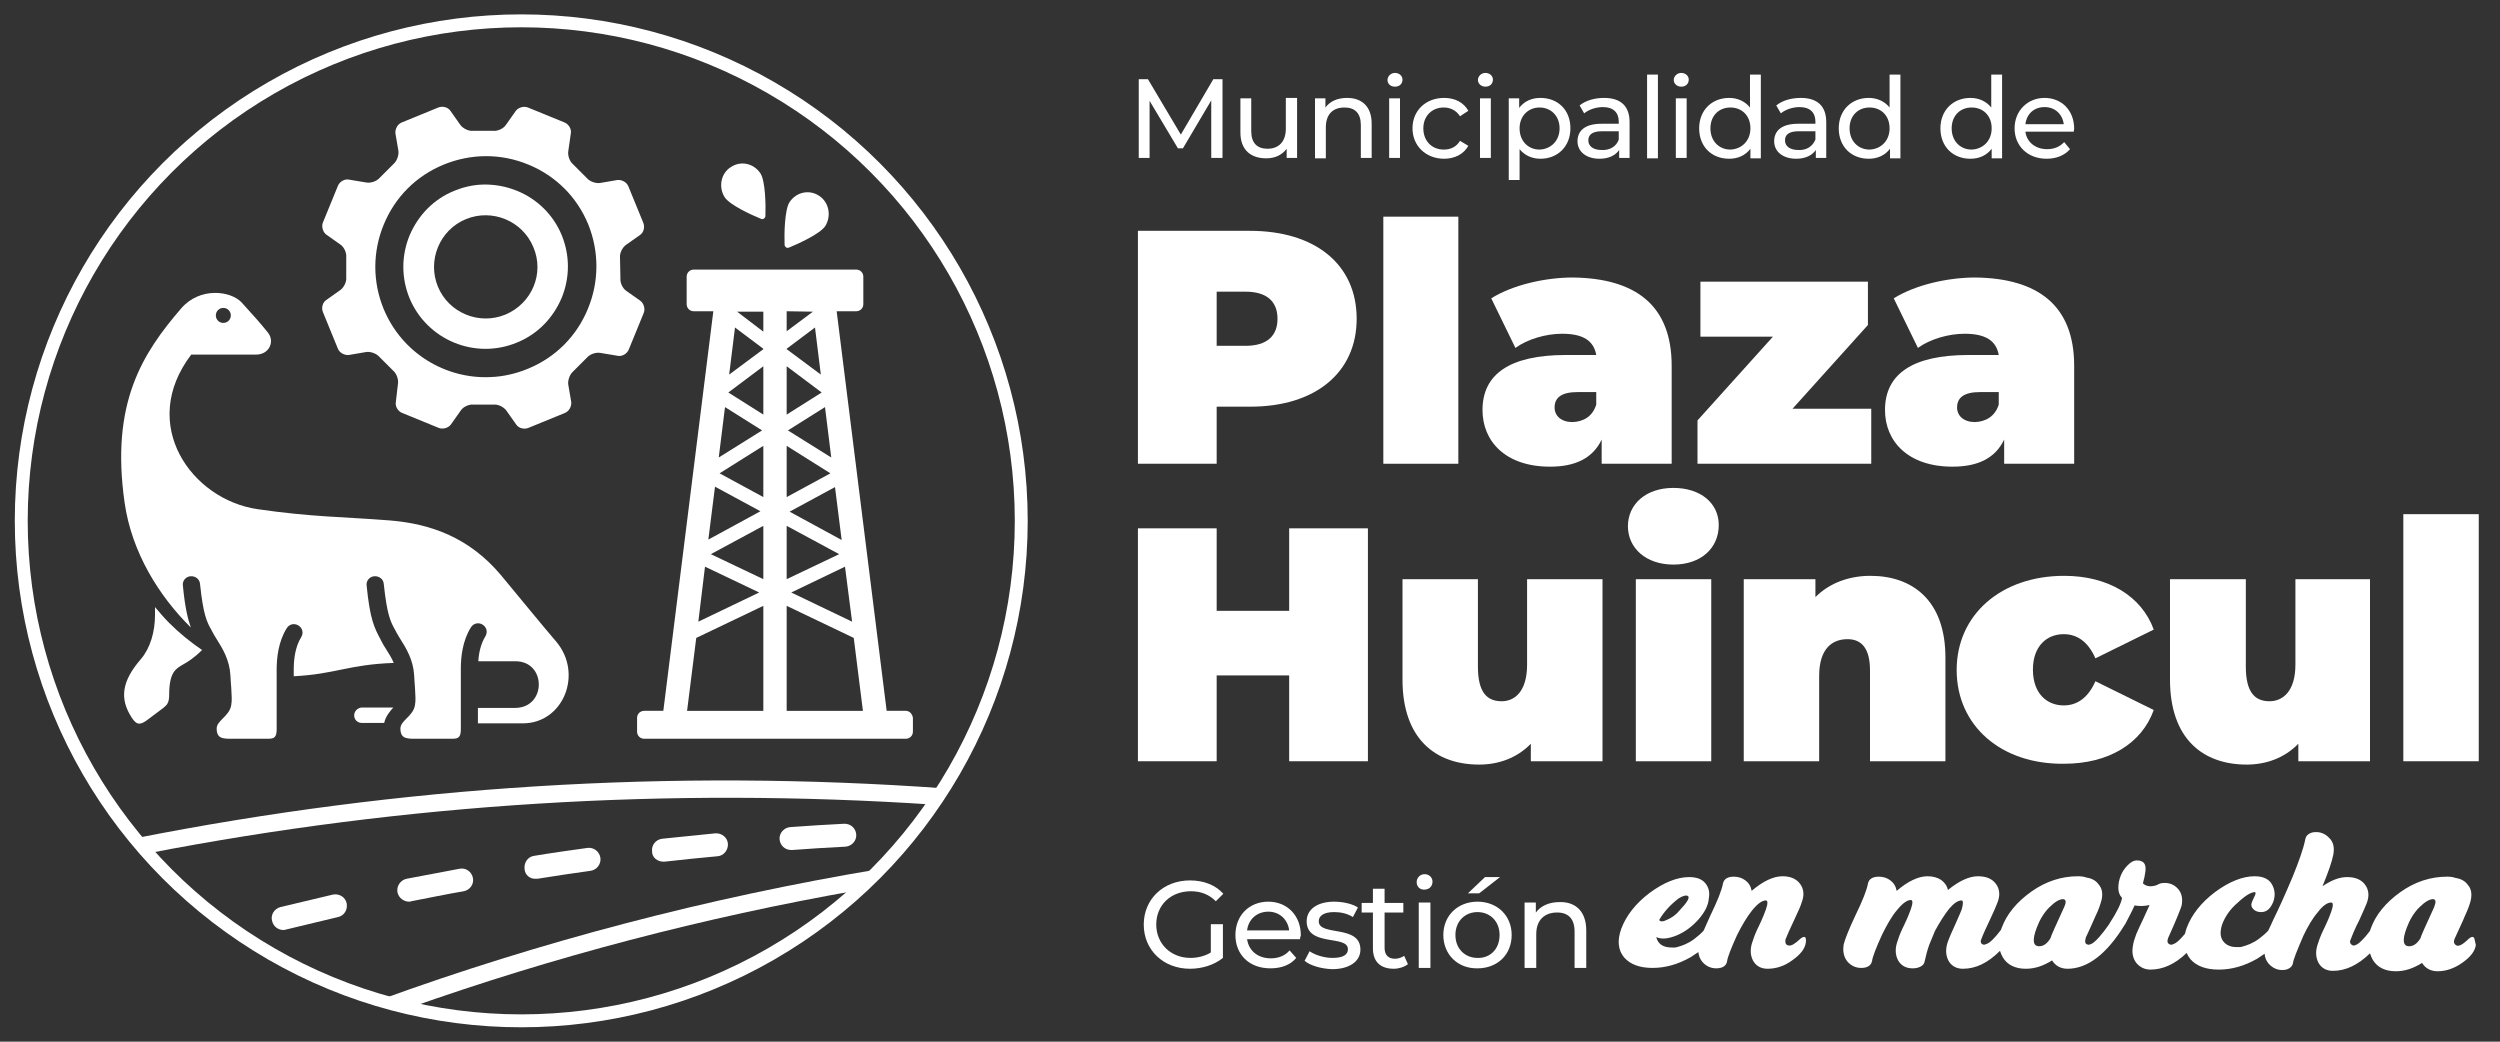
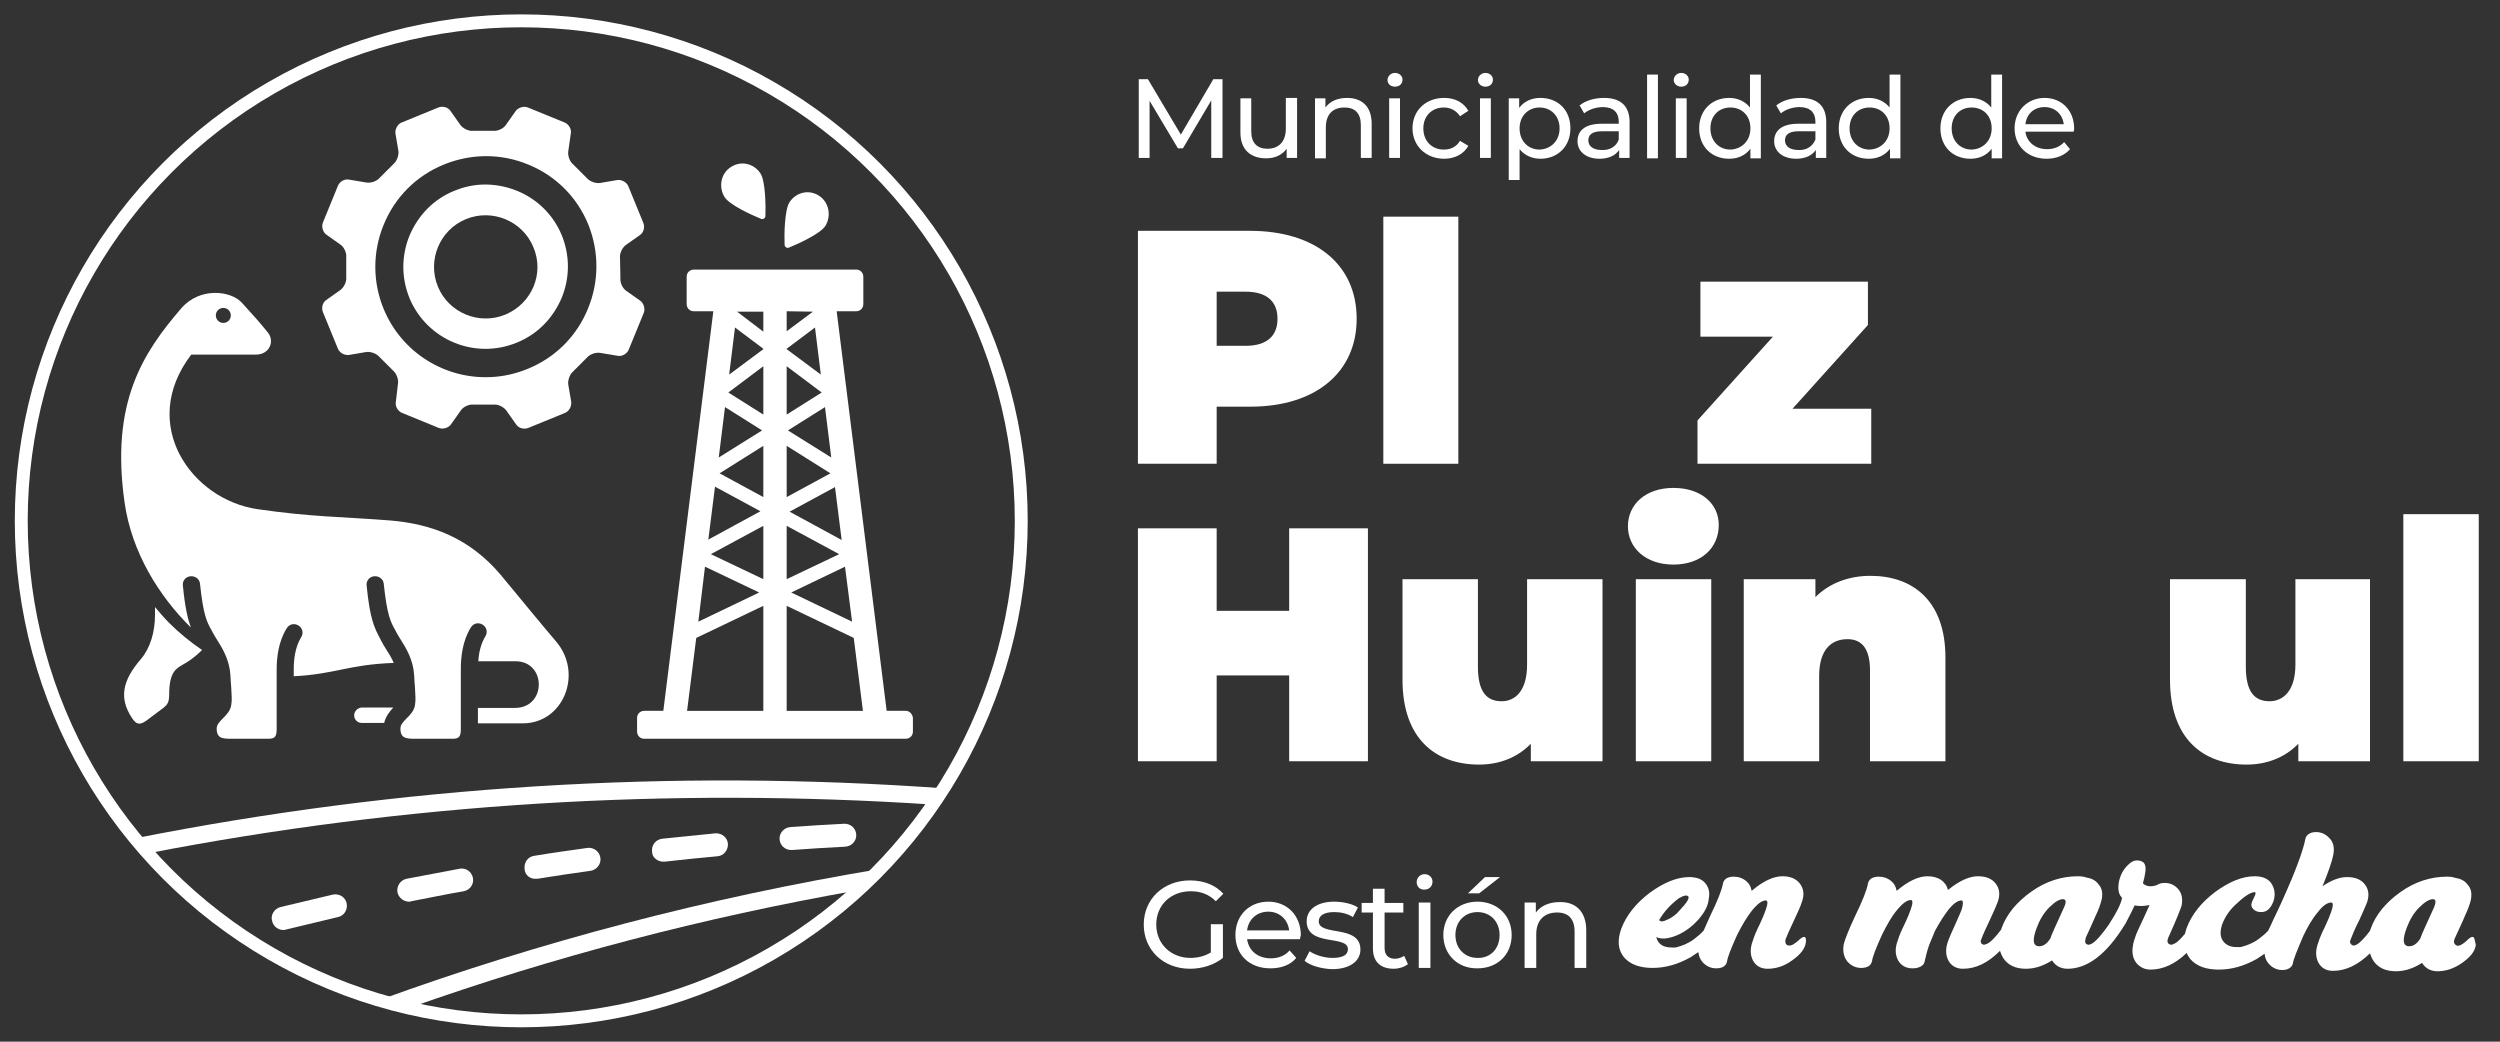
<svg xmlns="http://www.w3.org/2000/svg" version="1.1" id="Layer_1" x="0px" y="0px" viewBox="0 0 600 250" style="enable-background:new 0 0 600 250;" xml:space="preserve">
  <rect x="0" y="0" width="600" height="250" fill="#333333" stroke="none" />
  <style type="text/css">
	.st0{fill:none;stroke:#FFFFFF;stroke-width:3.1;stroke-miterlimit:10;}
	.st1{fill:#FFFFFF;}
	.st2{fill-rule:evenodd;clip-rule:evenodd;fill:#FFFFFF;}
	.st3{fill:none;stroke:#7EBDE0;stroke-width:3.585;stroke-miterlimit:10;}
</style>
  <g>
    <g>
      <circle class="st0" cx="125.1" cy="125" r="120" />
      <path class="st1" d="M48.5,156c-1.9,1.9-3.5,2.9-4.6,3.5c-1.7,1-3.3,1.8-3.3,7.3c0,1.8-0.5,2.4-1.4,3.1c-0.9,0.7-2.8,2.1-4,3    c-1.3,0.9-2.3,1.4-3.6-0.7c-3-4.6-2.3-8.8,2.2-14c2.3-2.7,3.4-6.6,3.4-10.6c0-0.6,0-1.2,0-1.9c1.1,1.3,2.2,2.6,3.4,3.8    C43,151.9,45.7,154.1,48.5,156z M85,171.7c0,1,0.8,1.8,1.8,1.8c1.8,0,3.6,0,5.4,0c0.4-1.7,1.4-2.8,2.2-3.7c-2.4,0-4.9,0-7.6,0    C85.8,169.9,85,170.7,85,171.7z M125.5,173.6c-2.8,0-6.4,0-10.8,0v-3.7c3.9,0,7,0,8.9,0c7.6,0,7.6-11.2,0.1-11.2    c-3.1,0-6.5,0-8.9,0c0.1-2,0.6-4.2,1.7-6c0.6-1,0.3-2.2-0.7-2.8c-1-0.6-2.2-0.3-2.8,0.7c-2,3.2-2.4,7.1-2.4,9.9V175    c0,2-0.6,2.3-2.1,2.3h-9.4c-1.2,0-2.1-0.2-2.5-0.7c-0.3-0.3-0.5-0.9-0.5-1.7c0-0.9,0.5-1.5,1.5-2.5c0.8-0.8,1.8-1.8,2-3.2    c0.2-1.2,0.1-2.2,0-4.1c-0.1-0.8-0.1-1.8-0.2-3c-0.2-3.7-1.9-6.5-3.3-8.7c-0.4-0.6-0.7-1.2-1-1.7l-0.2-0.4    c-1.2-2.1-2-3.7-2.8-11.2c-0.1-1.1-1.1-1.9-2.3-1.8c-1.1,0.1-2,1.1-1.8,2.3c0.8,8,1.8,10,3.3,12.8l0.2,0.4    c0.3,0.6,0.7,1.3,1.1,1.9c0.7,1.1,1.4,2.2,1.9,3.4c-11,0.4-14,2.7-24,3.2v-1.7c0-2.2,0.3-5.3,1.8-7.7c0.6-1,0.3-2.2-0.7-2.8    c-1-0.6-2.2-0.3-2.8,0.7c-2,3.2-2.4,7.1-2.4,9.9V175c0,2-0.6,2.3-2.1,2.3H55c-1.2,0-2.1-0.2-2.5-0.7c-0.3-0.3-0.5-0.9-0.5-1.7    c0-0.9,0.5-1.5,1.5-2.5c0.8-0.8,1.8-1.8,2-3.2c0.2-1.2,0.1-2.2,0-4.1c-0.1-0.8-0.1-1.8-0.2-3c-0.2-3.7-1.9-6.5-3.3-8.7    c-0.4-0.6-0.7-1.2-1-1.7l-0.2-0.4c-1.2-2.1-2-3.7-2.8-11.2c-0.1-1.1-1.1-1.9-2.3-1.8c-1.1,0.1-2,1.1-1.8,2.3c0.5,5.3,1.2,8,1.9,10    c-7.6-7.5-14.2-18-15.9-30c-3.4-23.9,4.3-35.8,13.6-46.6c4.5-5.2,11.9-4.2,14.5-1.4c3.2,3.5,4.5,5,6.2,7.1    c1.9,2.2,0.4,5.4-2.7,5.4H45.9c-12.8,16.8,0.1,34.8,15.9,37.1c13.1,1.9,20.1,1.8,31.7,2.7c10,0.8,19.2,4.2,26.7,13.1    c7.4,8.9,8.7,10.6,13.3,16C140,161.7,135.2,173.6,125.5,173.6z M51.8,75.7c0,1,0.8,1.8,1.8,1.8c1,0,1.8-0.8,1.8-1.8    c0-1-0.8-1.8-1.8-1.8C52.6,73.9,51.8,74.7,51.8,75.7z" />
      <g>
        <path class="st2" d="M124.1,45.8c-2.7-1.1-5.6-1.6-8.4-1.5c-2.3,0.1-4.5,0.6-6.7,1.5l0,0c-4.9,2-8.6,5.8-10.7,10.7     c-2,4.9-2,10.2,0,15.1c4.2,10,15.7,14.8,25.8,10.6c4.9-2,8.6-5.8,10.7-10.7c2-4.9,2-10.2,0-15.1C132.8,51.6,129,47.8,124.1,45.8z      M121.3,75.5c-6.3,2.6-13.6-0.4-16.2-6.7c-2.6-6.3,0.4-13.6,6.7-16.2c6.3-2.6,13.6,0.4,16.2,6.7     C130.7,65.6,127.7,72.8,121.3,75.5z" />
        <g>
          <path class="st2" d="M148.8,61.8c-0.1-1.1,0.6-2.4,1.4-3l3.4-2.4c0.9-0.6,1.2-1.9,0.8-2.9l-3.6-8.8c-0.4-1-1.6-1.6-2.6-1.5      l-4.1,0.7c-1,0.2-2.5-0.3-3.2-1.1l-3.4-3.4c-0.8-0.7-1.3-2.1-1.1-3.2L137,32c0.2-1-0.5-2.2-1.5-2.6l-8.8-3.6      c-1-0.4-2.3,0-2.9,0.8l-2.4,3.4c-0.6,0.9-2,1.5-3,1.4l-4.9,0c-1.1,0.1-2.4-0.6-3-1.4l-2.4-3.4c-0.6-0.9-1.9-1.2-2.9-0.8      l-8.8,3.6c-1,0.4-1.6,1.6-1.5,2.6l0.7,4.1c0.2,1-0.3,2.5-1.1,3.2l-3.4,3.4c-0.7,0.8-2.1,1.3-3.2,1.1l-4.2-0.7      c-1-0.2-2.2,0.5-2.6,1.5l-3.6,8.8c-0.4,1,0,2.3,0.8,2.9l3.4,2.4c0.9,0.6,1.5,2,1.4,3l0,4.9c0.1,1.1-0.6,2.4-1.4,3l-3.4,2.4      c-0.9,0.6-1.2,1.9-0.8,2.9l3.6,8.8c0.4,1,1.6,1.6,2.6,1.5l4.1-0.7c1-0.2,2.5,0.3,3.2,1.1l3.4,3.4c0.8,0.7,1.3,2.1,1.1,3.2      L95,96.5c-0.2,1,0.5,2.2,1.5,2.6l8.8,3.6c1,0.4,2.3,0,2.9-0.8l2.4-3.4c0.6-0.9,2-1.5,3-1.4l4.9,0c1.1-0.1,2.4,0.6,3,1.4l2.4,3.4      c0.6,0.9,1.9,1.2,2.9,0.8l8.8-3.6c1-0.4,1.6-1.6,1.5-2.6l-0.7-4.1c-0.2-1,0.3-2.5,1.1-3.2l3.4-3.4c0.7-0.8,2.1-1.3,3.2-1.1      l4.2,0.7c1,0.2,2.2-0.5,2.6-1.5l3.6-8.8c0.4-1,0-2.3-0.8-2.9l-3.4-2.4c-0.9-0.6-1.5-2-1.4-3L148.8,61.8z M141.1,74.1      c-2.7,6.6-7.8,11.7-14.4,14.4c-2.9,1.2-6,1.9-9,2C107,91,96.5,84.8,92.1,74.2c-2.7-6.5-2.7-13.8,0-20.3      c2.7-6.6,7.8-11.7,14.4-14.4c6.6-2.7,13.8-2.7,20.3,0c6.6,2.7,11.7,7.8,14.4,14.4C143.8,60.4,143.8,67.6,141.1,74.1z" />
        </g>
      </g>
      <g>
        <path class="st1" d="M98.2,241.9c34.7-12.3,70.6-21.7,107.5-28.2c1.8-1.6,3.5-3.3,5.2-5.1c-41.2,6.9-81.3,17.4-119.8,31.4     C93.5,240.8,95.9,241.4,98.2,241.9z" />
        <path class="st1" d="M68,223.2c0.2,0,0.4,0,0.6-0.1c4.1-1,8.3-2,12.5-3c1.5-0.3,2.4-1.8,2.1-3.3c-0.3-1.5-1.8-2.4-3.3-2.1     c-4.2,1-8.4,2-12.6,3c-1.5,0.4-2.4,1.9-2,3.3C65.6,222.4,66.8,223.2,68,223.2z" />
        <path class="st1" d="M128.6,210.9c0.1,0,0.3,0,0.4,0c4.2-0.7,8.5-1.3,12.7-1.9c1.5-0.2,2.6-1.6,2.4-3.1c-0.2-1.5-1.6-2.6-3.1-2.4     c-4.3,0.6-8.6,1.2-12.8,1.9c-1.5,0.2-2.5,1.6-2.3,3.2C126,210,127.2,211,128.6,210.9z" />
        <path class="st1" d="M98.2,216.4c0.2,0,0.3,0,0.5-0.1c4.2-0.8,8.4-1.7,12.6-2.4c1.5-0.3,2.5-1.7,2.2-3.2     c-0.3-1.5-1.7-2.5-3.2-2.2c-4.2,0.8-8.5,1.6-12.7,2.4c-1.5,0.3-2.5,1.8-2.2,3.3C95.7,215.5,96.9,216.4,98.2,216.4z" />
        <path class="st1" d="M32.4,201.2c1,1.2,2,2.4,3.1,3.6c61.9-12,125-15.9,188.4-11.7c0.9-1.3,1.8-2.6,2.6-3.9     C161.1,184.5,96.1,188.6,32.4,201.2z" />
        <path class="st1" d="M159.2,206.8c0.1,0,0.2,0,0.3,0c4.2-0.5,8.5-0.9,12.7-1.3c1.5-0.1,2.6-1.5,2.5-3c-0.1-1.5-1.5-2.6-3-2.5     c-4.3,0.4-8.6,0.9-12.8,1.3c-1.5,0.2-2.6,1.5-2.4,3.1C156.5,205.8,157.8,206.8,159.2,206.8z" />
        <path class="st1" d="M190.1,204c4.2-0.3,8.5-0.6,12.8-0.8c1.5-0.1,2.7-1.4,2.6-2.9c-0.1-1.5-1.3-2.6-2.8-2.6c0,0-0.1,0-0.1,0     c-4.3,0.2-8.6,0.5-12.9,0.8c-1.5,0.1-2.7,1.4-2.6,2.9c0.1,1.5,1.3,2.6,2.8,2.6C190,204,190,204,190.1,204z" />
      </g>
      <path class="st1" d="M217.4,170.6h-4.6l-12-95.9h4.7c0.9,0,1.7-0.7,1.7-1.7v-6.6c0-0.9-0.7-1.7-1.7-1.7h-39    c-0.9,0-1.7,0.7-1.7,1.7v6.6c0,0.9,0.7,1.7,1.7,1.7h4.7l-12,95.9h-4.6c-0.9,0-1.7,0.7-1.7,1.7v3.3c0,0.9,0.7,1.7,1.7,1.7h62.8    c0.9,0,1.7-0.7,1.7-1.7v-3.3C219,171.4,218.3,170.6,217.4,170.6z M176.4,78.6l6.8,5.1v0.1l-8.2,6.1L176.4,78.6z M176.9,74.8h6.3    v4.8L176.9,74.8L176.9,74.8z M195.1,74.8l-6.3,4.7v-4.8L195.1,74.8L195.1,74.8z M183.2,99.5l-8.4-5.3l8.4-6.3V99.5z M188.8,87.9    l8.4,6.3l-8.4,5.3V87.9z M183.2,119.3l-10.5-5.7l10.5-6.6V119.3z M188.8,107l10.5,6.6l-10.5,5.7V107z M183.2,139l-12.6-6l12.6-6.8    V139z M188.8,126.2l12.6,6.8l-12.6,6V126.2z M202.8,136l1.7,13.2l-14.6-7L202.8,136z M189.5,122.8l10.9-5.9l1.6,12.7L189.5,122.8z     M189.1,103.3l8.9-5.6l1.5,12.1L189.1,103.3z M197,89.9l-8.2-6.1v-0.1l6.8-5.1L197,89.9z M174,97.7l8.9,5.6l-10.4,6.5L174,97.7z     M171.6,116.8l10.9,5.9l-12.5,6.8L171.6,116.8z M169.2,136l13,6.2l-14.6,7L169.2,136z M204.9,153.1l2.2,17.5h-18.3v-25.2    L204.9,153.1z M167.1,153.1l16.1-7.7v25.2h-18.3L167.1,153.1z M198.1,54.2c-1.2,1.9-6.5,4.3-8.7,5.2c-0.1,0-0.2,0.1-0.3,0.1    c-0.4,0-0.8-0.3-0.8-0.8l0,0c-0.1-2.5,0-8.4,1.2-10.2c1.6-2.4,4.7-3.1,7.1-1.5C198.9,48.5,199.6,51.7,198.1,54.2z M173.9,47.3    c1.2,1.9,6.5,4.3,8.7,5.2c0.1,0,0.2,0.1,0.3,0.1c0.4,0,0.8-0.3,0.8-0.8l0,0c0.1-2.5,0-8.4-1.2-10.2c-1.6-2.4-4.7-3.1-7.1-1.5    C173,41.6,172.4,44.9,173.9,47.3z" />
    </g>
    <g>
      <g>
        <g>
          <path class="st1" d="M290.7,37.9l0-13.8l-6.8,11.5h-1.2l-6.8-11.4v13.7h-2.6V19h2.2l7.9,13.3l7.8-13.3h2.2l0,18.9H290.7z" />
          <path class="st1" d="M311.3,23.6v14.3h-2.5v-2.2c-1.1,1.5-2.8,2.3-4.9,2.3c-3.7,0-6.2-2-6.2-6.2v-8.2h2.6v7.9      c0,2.8,1.4,4.2,3.9,4.2c2.7,0,4.4-1.7,4.4-4.8v-7.4H311.3z" />
          <path class="st1" d="M329.2,29.7v8.2h-2.6V30c0-2.8-1.4-4.2-3.9-4.2c-2.8,0-4.5,1.6-4.5,4.8v7.4h-2.6V23.6h2.5v2.2      c1.1-1.5,2.9-2.3,5.2-2.3C326.8,23.5,329.2,25.5,329.2,29.7z" />
          <path class="st1" d="M333,19.2c0-0.9,0.8-1.7,1.8-1.7c1,0,1.8,0.7,1.8,1.6c0,1-0.7,1.7-1.8,1.7C333.7,20.8,333,20.1,333,19.2z       M333.4,23.6h2.6v14.3h-2.6V23.6z" />
          <path class="st1" d="M339,30.8c0-4.3,3.2-7.3,7.6-7.3c2.6,0,4.7,1.1,5.8,3.1l-2,1.3c-0.9-1.4-2.3-2.1-3.9-2.1      c-2.8,0-4.9,2-4.9,5c0,3.1,2.1,5.1,4.9,5.1c1.6,0,3-0.6,3.9-2.1l2,1.2c-1.1,2-3.3,3.1-5.8,3.1C342.2,38.1,339,35,339,30.8z" />
          <path class="st1" d="M354.7,19.2c0-0.9,0.8-1.7,1.8-1.7c1,0,1.8,0.7,1.8,1.6c0,1-0.7,1.7-1.8,1.7      C355.5,20.8,354.7,20.1,354.7,19.2z M355.2,23.6h2.6v14.3h-2.6V23.6z" />
          <path class="st1" d="M376.9,30.8c0,4.4-3.1,7.3-7.2,7.3c-2,0-3.8-0.8-5-2.3v7.4h-2.6V23.6h2.5v2.3c1.2-1.6,3-2.4,5.1-2.4      C373.9,23.5,376.9,26.4,376.9,30.8z M374.3,30.8c0-3-2.1-5-4.8-5c-2.7,0-4.8,2-4.8,5c0,3.1,2.1,5.1,4.8,5.1      C372.2,35.8,374.3,33.8,374.3,30.8z" />
          <path class="st1" d="M391.1,29.3v8.6h-2.5V36c-0.9,1.3-2.5,2.1-4.7,2.1c-3.2,0-5.3-1.7-5.3-4.2c0-2.3,1.5-4.2,5.8-4.2h4.1v-0.5      c0-2.2-1.3-3.5-3.8-3.5c-1.7,0-3.4,0.6-4.5,1.5l-1.1-1.9c1.5-1.2,3.6-1.8,5.9-1.8C388.9,23.5,391.1,25.4,391.1,29.3z       M388.5,33.5v-2h-4c-2.6,0-3.3,1-3.3,2.2c0,1.4,1.2,2.3,3.2,2.3C386.3,36.1,387.9,35.2,388.5,33.5z" />
          <path class="st1" d="M395.3,17.9h2.6v20.1h-2.6V17.9z" />
          <path class="st1" d="M401.7,19.2c0-0.9,0.8-1.7,1.8-1.7c1,0,1.8,0.7,1.8,1.6c0,1-0.7,1.7-1.8,1.7      C402.5,20.8,401.7,20.1,401.7,19.2z M402.2,23.6h2.6v14.3h-2.6V23.6z" />
          <path class="st1" d="M422.6,17.9v20.1h-2.5v-2.3c-1.2,1.6-3,2.4-5.1,2.4c-4.2,0-7.2-2.9-7.2-7.3s3.1-7.3,7.2-7.3      c2,0,3.8,0.8,5,2.3v-7.9H422.6z M420.1,30.8c0-3.1-2.1-5-4.8-5c-2.8,0-4.8,2-4.8,5c0,3.1,2.1,5.1,4.8,5.1      C418,35.8,420.1,33.8,420.1,30.8z" />
          <path class="st1" d="M438.3,29.3v8.6h-2.5V36c-0.9,1.3-2.5,2.1-4.7,2.1c-3.2,0-5.3-1.7-5.3-4.2c0-2.3,1.5-4.2,5.8-4.2h4.1v-0.5      c0-2.2-1.3-3.5-3.8-3.5c-1.7,0-3.4,0.6-4.5,1.5l-1.1-1.9c1.5-1.2,3.6-1.8,5.9-1.8C436.1,23.5,438.3,25.4,438.3,29.3z       M435.7,33.5v-2h-4c-2.6,0-3.3,1-3.3,2.2c0,1.4,1.2,2.3,3.2,2.3C433.5,36.1,435,35.2,435.7,33.5z" />
          <path class="st1" d="M456.1,17.9v20.1h-2.5v-2.3c-1.2,1.6-3,2.4-5.1,2.4c-4.2,0-7.2-2.9-7.2-7.3s3.1-7.3,7.2-7.3      c2,0,3.8,0.8,5,2.3v-7.9H456.1z M453.5,30.8c0-3.1-2.1-5-4.8-5c-2.8,0-4.8,2-4.8,5c0,3.1,2.1,5.1,4.8,5.1      C451.4,35.8,453.5,33.8,453.5,30.8z" />
          <path class="st1" d="M480.5,17.9v20.1H478v-2.3c-1.2,1.6-3,2.4-5.1,2.4c-4.2,0-7.2-2.9-7.2-7.3s3.1-7.3,7.2-7.3      c2,0,3.8,0.8,5,2.3v-7.9H480.5z M478,30.8c0-3.1-2.1-5-4.8-5c-2.8,0-4.8,2-4.8,5c0,3.1,2.1,5.1,4.8,5.1      C475.9,35.8,478,33.8,478,30.8z" />
          <path class="st1" d="M497.7,31.6h-11.6c0.3,2.5,2.4,4.2,5.2,4.2c1.7,0,3.1-0.6,4.1-1.7l1.4,1.7c-1.3,1.5-3.3,2.3-5.6,2.3      c-4.6,0-7.7-3.1-7.7-7.3c0-4.2,3.1-7.3,7.2-7.3s7.1,3,7.1,7.4C497.8,31.1,497.7,31.4,497.7,31.6z M486.1,29.8h9.2      c-0.3-2.4-2.1-4.1-4.6-4.1C488.2,25.7,486.4,27.3,486.1,29.8z" />
        </g>
        <g>
          <path class="st1" d="M325.6,76.5c0,12.9-9.9,21.1-25.5,21.1H292v13.7h-18.9V55.4h26.9C315.7,55.4,325.6,63.5,325.6,76.5z       M306.6,76.5c0-4.1-2.5-6.5-7.7-6.5H292V83h6.9C304.1,83,306.6,80.6,306.6,76.5z" />
          <path class="st1" d="M332,52H350v59.3H332V52z" />
-           <path class="st1" d="M401.2,87.8v23.5h-16.8v-5.8c-2.1,4.4-6.2,6.5-12.4,6.5c-10.7,0-16.2-6.1-16.2-13.6c0-8.5,6.4-13.2,20-13.2      h7.3c-0.6-3.4-3.1-5.1-8.2-5.1c-3.9,0-8.3,1.3-11.2,3.4l-5.8-11.9c5.1-3.2,12.9-5,19.6-5C392.6,66.8,401.2,73.3,401.2,87.8z       M383.1,97.1v-3h-4.5c-3.8,0-5.5,1.3-5.5,3.7c0,2,1.6,3.5,4.3,3.5C380,101.2,382.2,100,383.1,97.1z" />
          <path class="st1" d="M449.1,98.1v13.2h-41.7v-10.4l18.1-20.1h-17.4V67.6h40.2V78l-18.1,20.1H449.1z" />
-           <path class="st1" d="M497.8,87.8v23.5H481v-5.8c-2.1,4.4-6.2,6.5-12.4,6.5c-10.7,0-16.2-6.1-16.2-13.6c0-8.5,6.4-13.2,20-13.2      h7.3c-0.6-3.4-3.1-5.1-8.2-5.1c-3.9,0-8.3,1.3-11.2,3.4l-5.8-11.9c5.1-3.2,12.9-5,19.6-5C489.1,66.8,497.8,73.3,497.8,87.8z       M479.7,97.1v-3h-4.5c-3.8,0-5.5,1.3-5.5,3.7c0,2,1.6,3.5,4.3,3.5C476.5,101.2,478.8,100,479.7,97.1z" />
        </g>
        <g>
          <path class="st1" d="M328.3,126.8v55.9h-18.9v-20.6H292v20.6h-18.9v-55.9H292v19.8h17.4v-19.8H328.3z" />
          <path class="st1" d="M384.6,139v43.7h-17.2v-4.2c-3.3,3.4-7.7,5-12.4,5c-10.5,0-18.4-6.2-18.4-20.4V139h18.1v21      c0,6.2,2.2,8.3,5.7,8.3c3.1,0,6.1-2.3,6.1-8.8V139H384.6z" />
          <path class="st1" d="M390.7,126.3c0-5.2,4.2-9.2,10.9-9.2c6.6,0,10.9,3.7,10.9,8.9c0,5.5-4.2,9.5-10.9,9.5      C395,135.5,390.7,131.5,390.7,126.3z M392.6,139h18.1v43.7h-18.1V139z" />
          <path class="st1" d="M466.9,157.8v24.9h-18.1v-21.8c0-5.4-2.1-7.5-5.4-7.5c-3.7,0-6.8,2.3-6.8,8.8v20.5h-18.1V139h17.2v4.3      c3.4-3.4,8.1-5.1,13.2-5.1C459,138.2,466.9,144.1,466.9,157.8z" />
-           <path class="st1" d="M469.6,160.8c0-13.3,10.7-22.6,25.8-22.6c10.6,0,18.6,4.9,21.5,12.9l-14,6.9c-1.8-4.1-4.5-5.8-7.6-5.8      c-4.1,0-7.4,2.9-7.4,8.5c0,5.8,3.4,8.6,7.4,8.6c3.1,0,5.8-1.7,7.6-5.8l14,6.9c-2.9,8.1-10.9,12.9-21.5,12.9      C480.3,183.5,469.6,174.2,469.6,160.8z" />
          <path class="st1" d="M568.8,139v43.7h-17.2v-4.2c-3.3,3.4-7.7,5-12.4,5c-10.5,0-18.4-6.2-18.4-20.4V139H539v21      c0,6.2,2.2,8.3,5.7,8.3c3.1,0,6.2-2.3,6.2-8.8V139H568.8z" />
          <path class="st1" d="M576.8,123.4h18.1v59.3h-18.1V123.4z" />
        </g>
      </g>
      <g>
        <path class="st1" d="M290.7,221.8h2.8v8.1c-2.1,1.7-5,2.6-7.9,2.6c-6.4,0-11.1-4.5-11.1-10.6c0-6.1,4.7-10.6,11.1-10.6     c3.3,0,6.1,1.1,8,3.2l-1.8,1.8c-1.7-1.7-3.7-2.4-6-2.4c-4.8,0-8.3,3.3-8.3,8c0,4.6,3.5,8,8.2,8c1.7,0,3.4-0.4,4.9-1.3V221.8z" />
        <path class="st1" d="M312,225.4h-12.7c0.4,2.8,2.6,4.6,5.7,4.6c1.8,0,3.4-0.6,4.5-1.9l1.6,1.8c-1.4,1.7-3.6,2.5-6.2,2.5     c-5.1,0-8.4-3.3-8.4-8c0-4.7,3.3-8,7.9-8c4.5,0,7.8,3.3,7.8,8.1C312.1,224.8,312,225.1,312,225.4z M299.3,223.3h10.1     c-0.3-2.6-2.3-4.5-5-4.5C301.6,218.8,299.6,220.7,299.3,223.3z" />
        <path class="st1" d="M313.1,230.6l1.2-2.3c1.3,0.9,3.5,1.6,5.5,1.6c2.6,0,3.7-0.8,3.7-2.1c0-3.5-9.9-0.5-9.9-6.7     c0-2.8,2.5-4.7,6.6-4.7c2,0,4.4,0.5,5.7,1.4l-1.2,2.3c-1.4-0.9-3-1.2-4.5-1.2c-2.5,0-3.7,0.9-3.7,2.2c0,3.7,10,0.7,10,6.8     c0,2.8-2.6,4.7-6.8,4.7C317,232.5,314.4,231.7,313.1,230.6z" />
        <path class="st1" d="M337.9,231.4c-0.9,0.7-2.2,1.1-3.4,1.1c-3.2,0-5-1.7-5-4.9v-8.6h-2.7v-2.3h2.7v-3.4h2.8v3.4h4.5v2.3h-4.5     v8.5c0,1.7,0.9,2.6,2.5,2.6c0.8,0,1.6-0.3,2.2-0.7L337.9,231.4z" />
        <path class="st1" d="M340,211.7c0-1,0.8-1.9,1.9-1.9c1.1,0,1.9,0.8,1.9,1.8c0,1.1-0.8,1.9-1.9,1.9     C340.8,213.6,340,212.8,340,211.7z M340.5,216.6h2.8v15.7h-2.8V216.6z" />
        <path class="st1" d="M346.4,224.4c0-4.7,3.5-8,8.2-8c4.7,0,8.2,3.3,8.2,8c0,4.7-3.4,8-8.2,8C349.9,232.5,346.4,229.1,346.4,224.4     z M359.9,224.4c0-3.3-2.3-5.5-5.3-5.5c-3,0-5.3,2.2-5.3,5.5c0,3.3,2.3,5.5,5.3,5.5C357.6,230,359.9,227.8,359.9,224.4z      M356.4,210.5h3.6l-5,3.9h-2.7L356.4,210.5z" />
        <path class="st1" d="M380.7,223.3v9h-2.8v-8.7c0-3.1-1.5-4.6-4.2-4.6c-3,0-5,1.8-5,5.2v8.1h-2.8v-15.7h2.7v2.4     c1.2-1.6,3.2-2.5,5.7-2.5C378,216.4,380.7,218.6,380.7,223.3z" />
        <path class="st1" d="M433.2,224.9c-0.3-0.1-0.6,0-1.1,0.4c-1.3,1.2-2.2,1.8-2.9,1.6c-0.6-0.1-0.8-0.6-0.7-1.4     c0.4-1,1.1-2.6,2.1-4.7c1-2.1,1.6-3.5,1.8-4.2c0.7-1.8,0.5-3.3-0.4-4.5c-0.9-1.2-2.3-1.8-4.2-1.8c-2.2,0-4.7,1.2-7.4,3.5     c-0.2-1.1-0.7-1.9-1.5-2.5c-0.8-0.6-1.7-0.9-2.8-0.9c-1.5,0-2.4,0.6-2.6,1.7c-0.3,1.6-1.3,4.1-3,7.6c-0.6,1.4-1.2,2.6-1.6,3.6     c-0.3,0.4-0.7,0.7-1.1,1.1c-0.8,0.7-1.6,1.3-2.3,1.7c-0.7,0.4-1.4,0.7-2,0.9c-0.7,0.2-1.2,0.4-1.5,0.4c-0.3,0-0.6,0-0.8,0     c-2,0-3.3-0.8-3.7-2.5c1.3,0.6,2.9,0.4,4.9-0.4c1.9-0.8,3.7-2.1,5.2-3.8c1.5-1.7,2.4-3.4,2.5-5c0.3-1.5,0-2.7-0.8-3.7     c-0.8-1-2.1-1.5-3.9-1.5c-2.9,0-6.1,1.3-9.5,3.8c-3.3,2.5-5.6,5.4-6.8,8.6c-1,2.8-0.8,5.1,0.7,6.9c1.5,1.7,3.8,2.5,6.8,2.5     c3.2,0,6.2-0.9,9.2-2.6c0.6-0.4,1.2-0.8,1.8-1.2c0.1,0.9,0.4,1.7,1,2.4c0.9,1,2,1.5,3.3,1.5c1.5,0,2.4-0.6,2.6-1.7     c0.1-0.9,0.9-3,2.4-6.3c1.2-2.4,2.4-4.4,3.6-5.9c1.3-1.6,2.4-2.4,3.3-2.4c0.5,0,0.5,0.8,0,2.2c-0.2,0.6-0.7,1.9-1.6,3.8     c-0.7,1.4-1.2,2.6-1.5,3.6c-0.7,1.8-0.7,3.4,0,4.8c0.7,1.3,1.9,2,3.5,2h0c2,0,4-0.6,5.9-2c2-1.4,3.1-2.8,3.3-4.3     C433.5,225.5,433.4,225.1,433.2,224.9z M402.9,215.6c1-0.6,1.7-0.8,2.1-0.6c0.7,0.3,0,1.5-1.9,3.5c-0.8,1-1.8,1.7-2.9,2.2     c-1,0.5-1.7,0.6-2,0.1C399.3,218.9,400.8,217.2,402.9,215.6z" />
        <path class="st1" d="M593.6,224.9c-0.3-0.1-0.6,0-1.1,0.4c-1.5,1.5-2.6,2-3.1,1.5c-0.5-0.3-0.6-0.9-0.2-1.7l1.1-2.4     c0.7-1.5,1.1-2.4,1.2-2.7c0.8-1.7,1.3-3.1,1.5-4c0.3-1.5,0.1-2.7-0.7-3.6c-0.7-1-1.7-1.5-3-1.7c-0.5-0.2-1.2-0.3-2-0.3     c-3.9,0-7.7,1.2-11.2,3.7c-3.5,2.5-5.9,5.4-7.1,8.7c-0.1,0.2-0.1,0.4-0.2,0.6c-0.5,0.6-0.9,1.2-1.4,1.7c-0.8,0.9-1.4,1.4-1.8,1.6     c-0.4,0.2-0.7,0.3-0.9,0.2c-0.5-0.2-0.7-0.5-0.7-1c0.6-1.6,1.3-3.3,2.2-5c1-2.2,1.6-3.6,1.8-4.1c0.7-1.8,0.5-3.3-0.4-4.5     c-0.9-1.2-2.3-1.8-4.3-1.8c-1.8,0-3.7,0.7-5.9,2.2c1.4-3.4,2.3-6,2.6-7.6c0.3-1.7,0-3-0.9-3.9c-0.9-1-2-1.5-3.2-1.5     c-0.7,0-1.2,0.1-1.7,0.4c-0.5,0.3-0.8,0.7-0.9,1.2c-0.5,2.5-1.6,5.5-3.1,9.2c-1.9,4.5-3.4,7.8-4.5,10c-0.5,1.1-0.9,2-1.3,2.8     c-0.3,0.4-0.7,0.7-1,1c-0.8,0.7-1.6,1.3-2.3,1.7c-0.7,0.4-1.4,0.7-2,0.9c-0.7,0.2-1.2,0.4-1.5,0.4c-0.3,0-0.6,0-0.8,0     c-1.5,0-2.6-0.5-3.3-1.5c-0.7-1-0.7-2.3-0.2-3.9c0.7-1.9,1.9-3.7,3.8-5.3c1.8-1.7,3.2-2.5,4.1-2.5c0.2,0.1,0.2,0.5-0.2,1.2     l-0.5,1.1c-0.3,0.7-0.2,1.3,0.3,1.8c0.5,0.5,1.1,0.7,1.9,0.7c1.3,0,2.2-0.8,2.9-2.5c0.5-1.5,0.4-2.8-0.3-4.1     c-0.7-1.3-2.1-2-4.2-2c-2.9,0-6.1,1.3-9.5,3.8c-3.3,2.5-5.6,5.4-6.8,8.6c-0.2,0.5-0.3,1-0.4,1.4c-0.2,0.3-0.5,0.5-0.7,0.8     c-0.8,0.9-1.4,1.4-1.9,1.6c-0.4,0.2-0.7,0.3-0.9,0.2c-0.7-0.2-0.9-0.7-0.5-1.7c2-4.4,3-7,3.2-7.7c0.3-1.7,0-3-0.9-4     c-0.9-1-2-1.4-3.2-1.4c-0.8,0-1.4,0.2-1.8,0.5c-1.4,0.5-2.6,0.4-3.4-0.4c0.6-2.2,0.8-3.7,0.5-4.4c-0.2-0.7-0.9-1.1-2-1.1     c-0.7,0-1.4,0.4-2.1,1.1c-0.7,0.7-1.3,1.5-1.7,2.5c-0.4,1-0.6,1.9-0.6,3c0,1,0.3,1.8,0.9,2.4c-0.3,1.5-1.3,3.5-3,6.1     c0,0.1-0.1,0.1-0.1,0.2c-0.9,1.3-1.7,2.3-2.4,3.1c-0.8,0.9-1.4,1.4-1.8,1.6c-0.4,0.2-0.7,0.3-0.9,0.2c-0.7-0.1-0.8-0.7-0.5-1.7     l1.1-2.4c0.7-1.6,1.1-2.5,1.2-2.7c0.8-1.6,1.2-2.9,1.5-4c0.3-1.5,0.1-2.7-0.7-3.6c-0.7-1-1.7-1.5-3-1.7c-0.5-0.2-1.2-0.3-2-0.3     c-3.9,0-7.7,1.2-11.2,3.7c-3.5,2.5-5.9,5.4-7.1,8.7c-0.1,0.2-0.1,0.4-0.2,0.5c-0.5,0.6-0.9,1.2-1.4,1.7c-0.8,0.9-1.4,1.4-1.9,1.6     c-0.5,0.2-0.8,0.3-0.9,0.2c-0.5-0.1-0.7-0.5-0.6-1c0.5-1.4,1.3-3.1,2.2-5c0.9-1.9,1.5-3.3,1.8-4.1c0.7-1.8,0.5-3.3-0.4-4.5     c-0.9-1.2-2.3-1.8-4.3-1.8c-2.1,0-4.5,1.1-7.2,3.3c-0.2-1-0.8-1.8-1.6-2.4c-0.9-0.6-2-0.9-3.3-0.9c-2.2,0-4.7,1.2-7.4,3.5     c-0.2-1.1-0.7-1.9-1.5-2.5c-0.8-0.6-1.7-0.9-2.8-0.9c-1.5,0-2.4,0.6-2.6,1.7c-0.3,1.6-1.3,4.1-3,7.6c-1.6,3.4-2.5,5.7-2.8,6.9     c-0.3,1.7,0,3.1,0.9,4.2c0.9,1,2,1.5,3.3,1.5c1.5,0,2.4-0.6,2.6-1.7c0.1-0.9,0.9-3,2.4-6.3c1.2-2.4,2.3-4.4,3.6-5.9     c1.3-1.6,2.4-2.4,3.3-2.4c0.5,0,0.5,0.8,0,2.2c-0.2,0.6-0.7,1.9-1.6,3.8c-0.7,1.4-1.2,2.6-1.5,3.6c-0.7,1.8-0.7,3.4,0,4.8     c0.7,1.3,1.9,2,3.5,2c0.7,0,1.3-0.1,1.9-0.4c0.6-0.3,0.9-0.7,1-1.2c0.3-1.3,0.6-2.6,1.1-4l1.4-3.4c1.2-2.2,2.3-3.9,3.4-5.3     c1.1-1.3,2.1-2,3-2c0.4,0.1,0.4,0.8,0,2.2c-0.2,0.5-0.7,1.7-1.6,3.7c-0.8,1.7-1.3,2.9-1.6,3.7c-0.7,1.8-0.7,3.4,0,4.8     c0.7,1.3,1.9,2,3.5,2c3.1,0,6-1.4,8.9-4.3c0.2,0.6,0.4,1.1,0.7,1.6c1.1,1.8,3,2.7,5.5,2.7c2.2,0,4.2-0.7,6.3-2     c0.8,1.3,2.1,2,3.7,2c4.8,0,9.4-3.5,13.7-10.5c0.1-0.1,0.1-0.2,0.2-0.3c0.8-1.6,1.6-3,2.2-4.4c1.1,0.2,2.3,0.2,3.6-0.1     c-0.5,1.1-1,2.2-1.5,3.3c-0.7,1.4-1.2,2.6-1.7,3.7c-0.4,1.1-0.7,2-0.8,2.8c-0.3,1.7,0,3.1,0.9,4.2c0.9,1,2,1.5,3.3,1.5     c3,0,5.9-1.3,8.7-4c0.2,0.5,0.5,1,0.9,1.5c1.5,1.7,3.8,2.5,6.8,2.5c3.2,0,6.2-0.9,9.2-2.6c0.6-0.4,1.2-0.8,1.8-1.2     c0.1,1,0.4,1.7,1,2.4c0.9,1,2,1.5,3.2,1.5c0.7,0,1.2-0.1,1.7-0.4c0.5-0.3,0.8-0.7,0.9-1.2c0.1-0.9,1-3.1,2.5-6.6     c1.1-2.3,2.2-4.2,3.5-5.7c1.2-1.6,2.3-2.3,3.2-2.3c0.5,0,0.5,0.8,0,2.2c-0.2,0.6-0.7,1.9-1.6,3.8c-0.7,1.4-1.2,2.6-1.5,3.6     c-0.7,1.8-0.7,3.4,0,4.8c0.7,1.3,1.9,2,3.5,2c3.1,0,6-1.4,8.9-4.2c0.2,0.6,0.4,1.1,0.7,1.6c1.1,1.8,3,2.7,5.5,2.7     c2.2,0,4.2-0.7,6.3-2c0.8,1.3,2.1,2,3.7,2h0c1.9,0,3.9-0.6,5.9-2c2-1.4,3.1-2.8,3.3-4.3C593.9,225.5,593.9,225.1,593.6,224.9z      M495.4,217.7c-2.1,4.6-3.2,7-3.3,7.5c-0.8,1.3-1.7,1.9-2.7,1.9c-1.5,0-1.7-1.5-0.6-4.4c0.7-1.9,1.7-3.6,3-4.9     c1.4-1.4,2.5-2,3.3-2C495.8,215.8,496,216.4,495.4,217.7z M584.2,217.7c-2.1,4.6-3.2,7-3.3,7.5c-0.8,1.3-1.7,1.9-2.7,1.9     c-1.5,0-1.7-1.5-0.6-4.4c0.7-1.9,1.7-3.6,3-4.9c1.4-1.4,2.5-2,3.3-2C584.6,215.8,584.7,216.4,584.2,217.7z" />
      </g>
    </g>
  </g>
</svg>